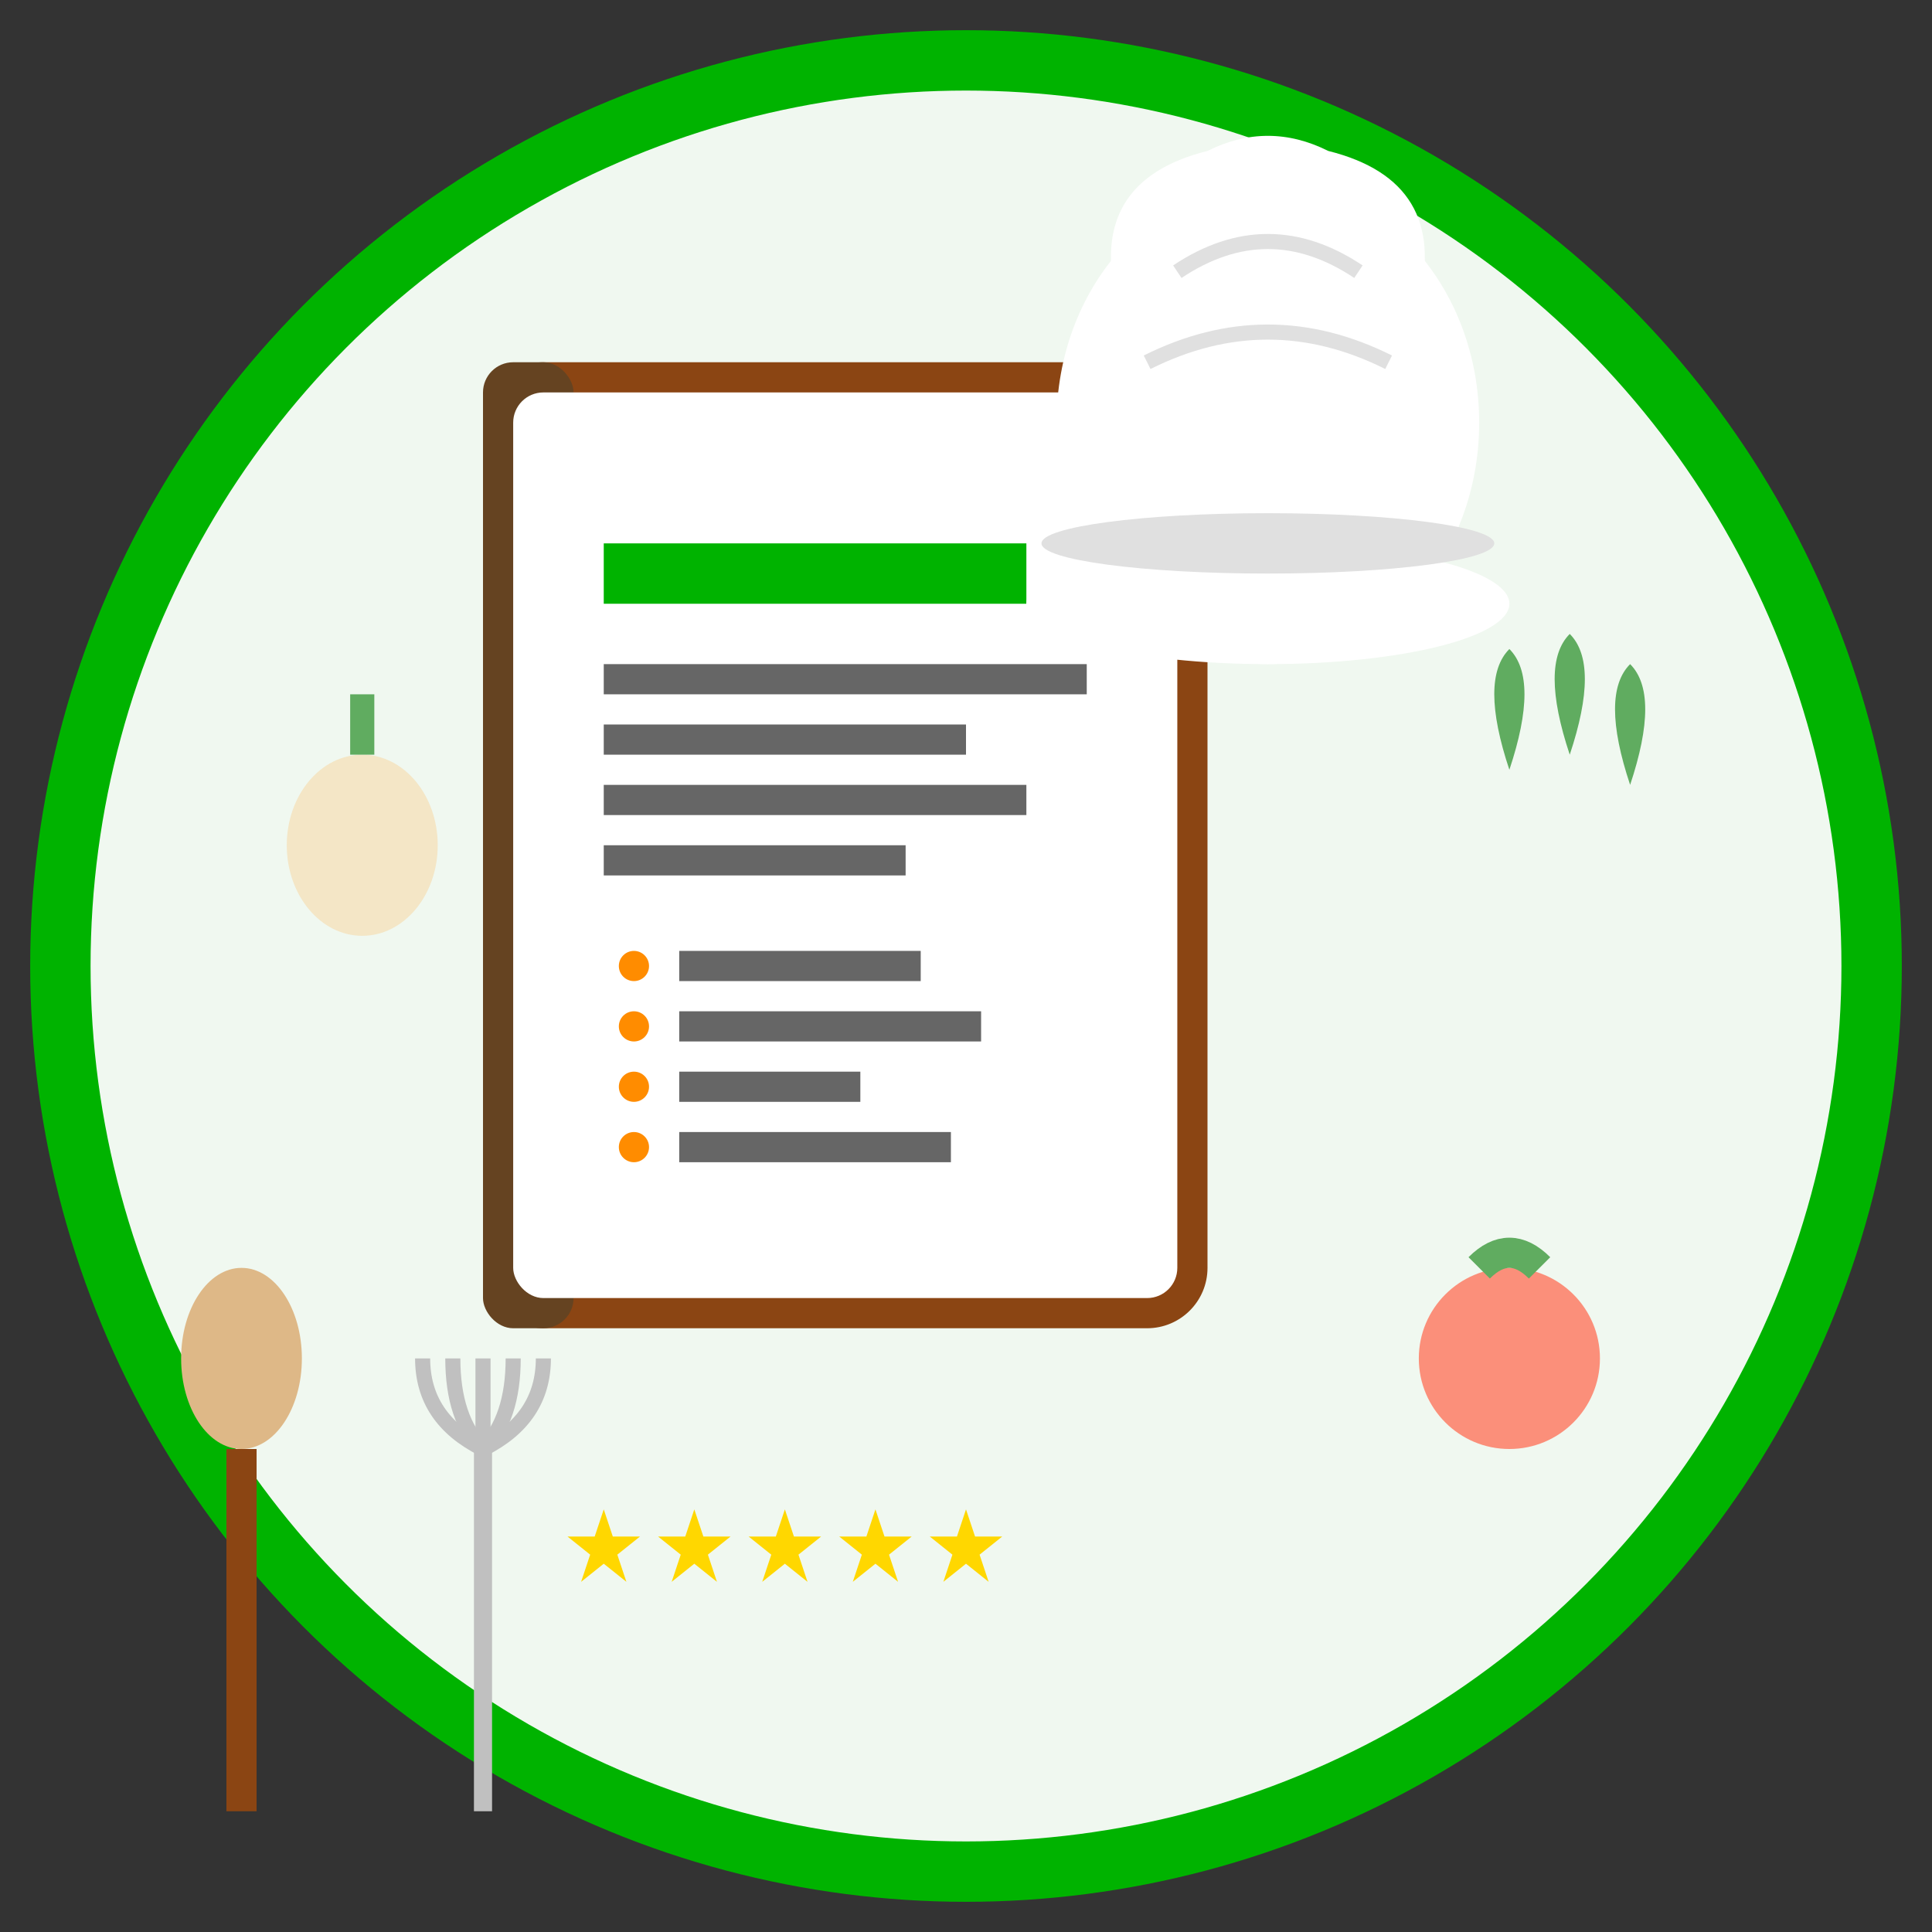
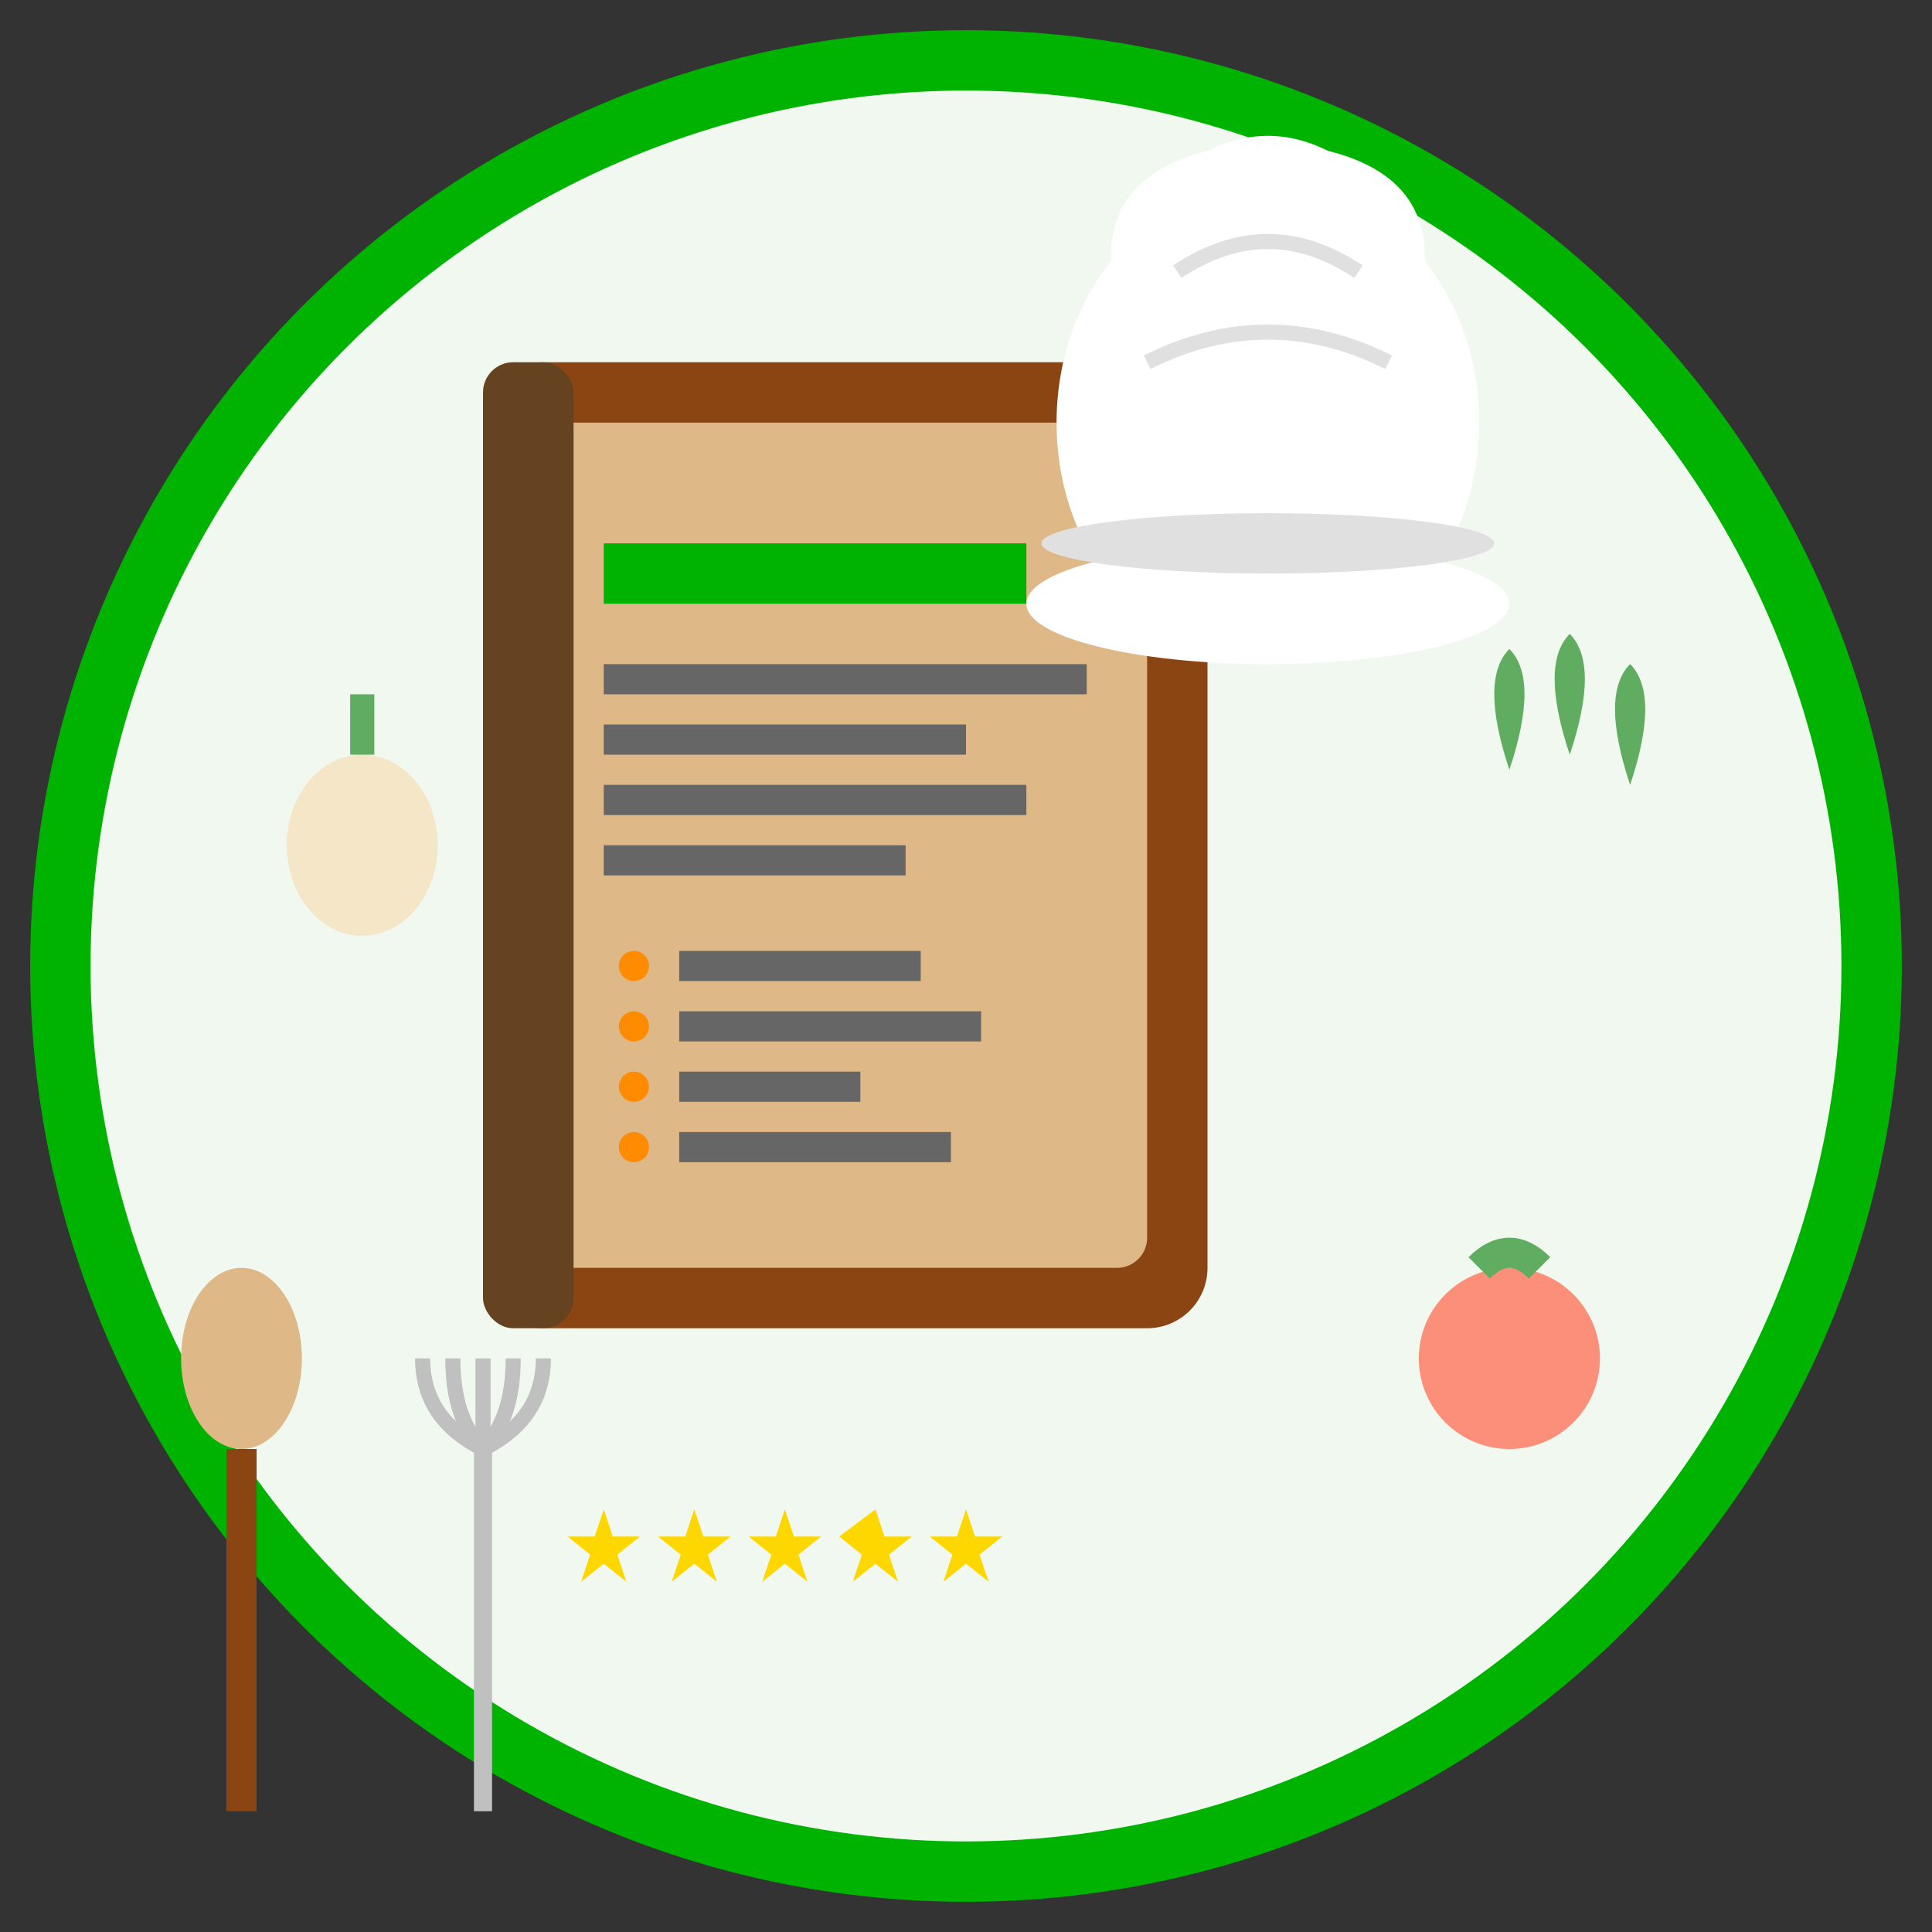
<svg xmlns="http://www.w3.org/2000/svg" width="64" height="64" viewBox="0 0 64 64" fill="none">
  <rect x="0" y="0" width="64" height="64" fill="#333333" stroke="none" />
  <circle cx="32" cy="32" r="30" fill="#F0F8F0" stroke="#00B300" stroke-width="2" />
  <g transform="translate(16, 12)">
    <rect x="0" y="0" width="24" height="32" fill="#8B4513" rx="2" />
    <rect x="2" y="2" width="20" height="28" fill="#DEB887" rx="1" />
    <rect x="0" y="0" width="3" height="32" fill="#654321" rx="1" />
-     <rect x="1" y="1" width="22" height="30" fill="white" rx="1" />
    <rect x="4" y="6" width="14" height="2" fill="#00B300" />
    <rect x="4" y="10" width="16" height="1" fill="#666" />
    <rect x="4" y="12" width="12" height="1" fill="#666" />
    <rect x="4" y="14" width="14" height="1" fill="#666" />
    <rect x="4" y="16" width="10" height="1" fill="#666" />
    <circle cx="5" cy="20" r="0.5" fill="#FF8C00" />
    <rect x="6.5" y="19.5" width="8" height="1" fill="#666" />
    <circle cx="5" cy="22" r="0.5" fill="#FF8C00" />
    <rect x="6.5" y="21.5" width="10" height="1" fill="#666" />
    <circle cx="5" cy="24" r="0.5" fill="#FF8C00" />
    <rect x="6.5" y="23.5" width="6" height="1" fill="#666" />
    <circle cx="5" cy="26" r="0.5" fill="#FF8C00" />
    <rect x="6.5" y="25.5" width="9" height="1" fill="#666" />
  </g>
  <g transform="translate(42, 8)">
    <ellipse cx="0" cy="12" rx="8" ry="2" fill="white" />
    <ellipse cx="0" cy="6" rx="7" ry="8" fill="white" />
    <path d="M-5 2 Q-6 -2 -2 -3 Q0 -4 2 -3 Q6 -2 5 2 Q3 4 0 5 Q-3 4 -5 2" fill="white" />
    <ellipse cx="0" cy="10" rx="7.5" ry="1" fill="#E0E0E0" />
    <path d="M-4 4 Q0 2 4 4" stroke="#E0E0E0" stroke-width="0.5" fill="none" />
    <path d="M-3 1 Q0 -1 3 1" stroke="#E0E0E0" stroke-width="0.5" fill="none" />
  </g>
  <g transform="translate(8, 45)">
    <ellipse cx="0" cy="0" rx="2" ry="3" fill="#DEB887" />
    <rect x="-0.5" y="3" width="1" height="12" fill="#8B4513" />
    <g transform="translate(8, 0)">
      <rect x="-0.3" y="3" width="0.6" height="12" fill="#C0C0C0" />
      <path d="M-2 0 Q-2 2 0 3" stroke="#C0C0C0" stroke-width="0.5" fill="none" />
      <path d="M-1 0 Q-1 2 0 3" stroke="#C0C0C0" stroke-width="0.5" fill="none" />
      <path d="M0 0 Q0 2 0 3" stroke="#C0C0C0" stroke-width="0.5" fill="none" />
      <path d="M1 0 Q1 2 0 3" stroke="#C0C0C0" stroke-width="0.5" fill="none" />
      <path d="M2 0 Q2 2 0 3" stroke="#C0C0C0" stroke-width="0.5" fill="none" />
    </g>
  </g>
  <g opacity="0.7">
    <g transform="translate(50, 45)">
      <circle cx="0" cy="0" r="3" fill="#FF6347" />
      <path d="M-1 -3 Q0 -4 1 -3" stroke="#228B22" stroke-width="1" fill="none" />
    </g>
    <g transform="translate(12, 28)">
      <ellipse cx="0" cy="0" rx="2.5" ry="3" fill="#F5DEB3" />
      <path d="M0 -3 L0 -5" stroke="#228B22" stroke-width="0.8" />
    </g>
    <g transform="translate(52, 25)">
      <path d="M0 0 Q-1 -3 0 -4 Q1 -3 0 0" fill="#228B22" />
      <path d="M2 1 Q1 -2 2 -3 Q3 -2 2 1" fill="#228B22" />
      <path d="M-2 0.5 Q-3 -2.5 -2 -3.5 Q-1 -2.5 -2 0.5" fill="#228B22" />
    </g>
  </g>
  <g transform="translate(20, 50)">
    <path d="M0 0 L1 3 L4 3 L1.5 5 L2.5 8 L0 6 L-2.5 8 L-1.5 5 L-4 3 L-1 3 Z" fill="#FFD700" transform="scale(0.3)" />
    <path d="M0 0 L1 3 L4 3 L1.5 5 L2.5 8 L0 6 L-2.5 8 L-1.5 5 L-4 3 L-1 3 Z" fill="#FFD700" transform="translate(3, 0) scale(0.3)" />
    <path d="M0 0 L1 3 L4 3 L1.5 5 L2.5 8 L0 6 L-2.5 8 L-1.5 5 L-4 3 L-1 3 Z" fill="#FFD700" transform="translate(6, 0) scale(0.3)" />
-     <path d="M0 0 L1 3 L4 3 L1.5 5 L2.5 8 L0 6 L-2.5 8 L-1.5 5 L-4 3 L-1 3 Z" fill="#FFD700" transform="translate(9, 0) scale(0.3)" />
+     <path d="M0 0 L1 3 L4 3 L1.5 5 L2.5 8 L0 6 L-2.5 8 L-1.5 5 L-4 3 Z" fill="#FFD700" transform="translate(9, 0) scale(0.3)" />
    <path d="M0 0 L1 3 L4 3 L1.5 5 L2.5 8 L0 6 L-2.5 8 L-1.5 5 L-4 3 L-1 3 Z" fill="#FFD700" transform="translate(12, 0) scale(0.3)" />
  </g>
</svg>